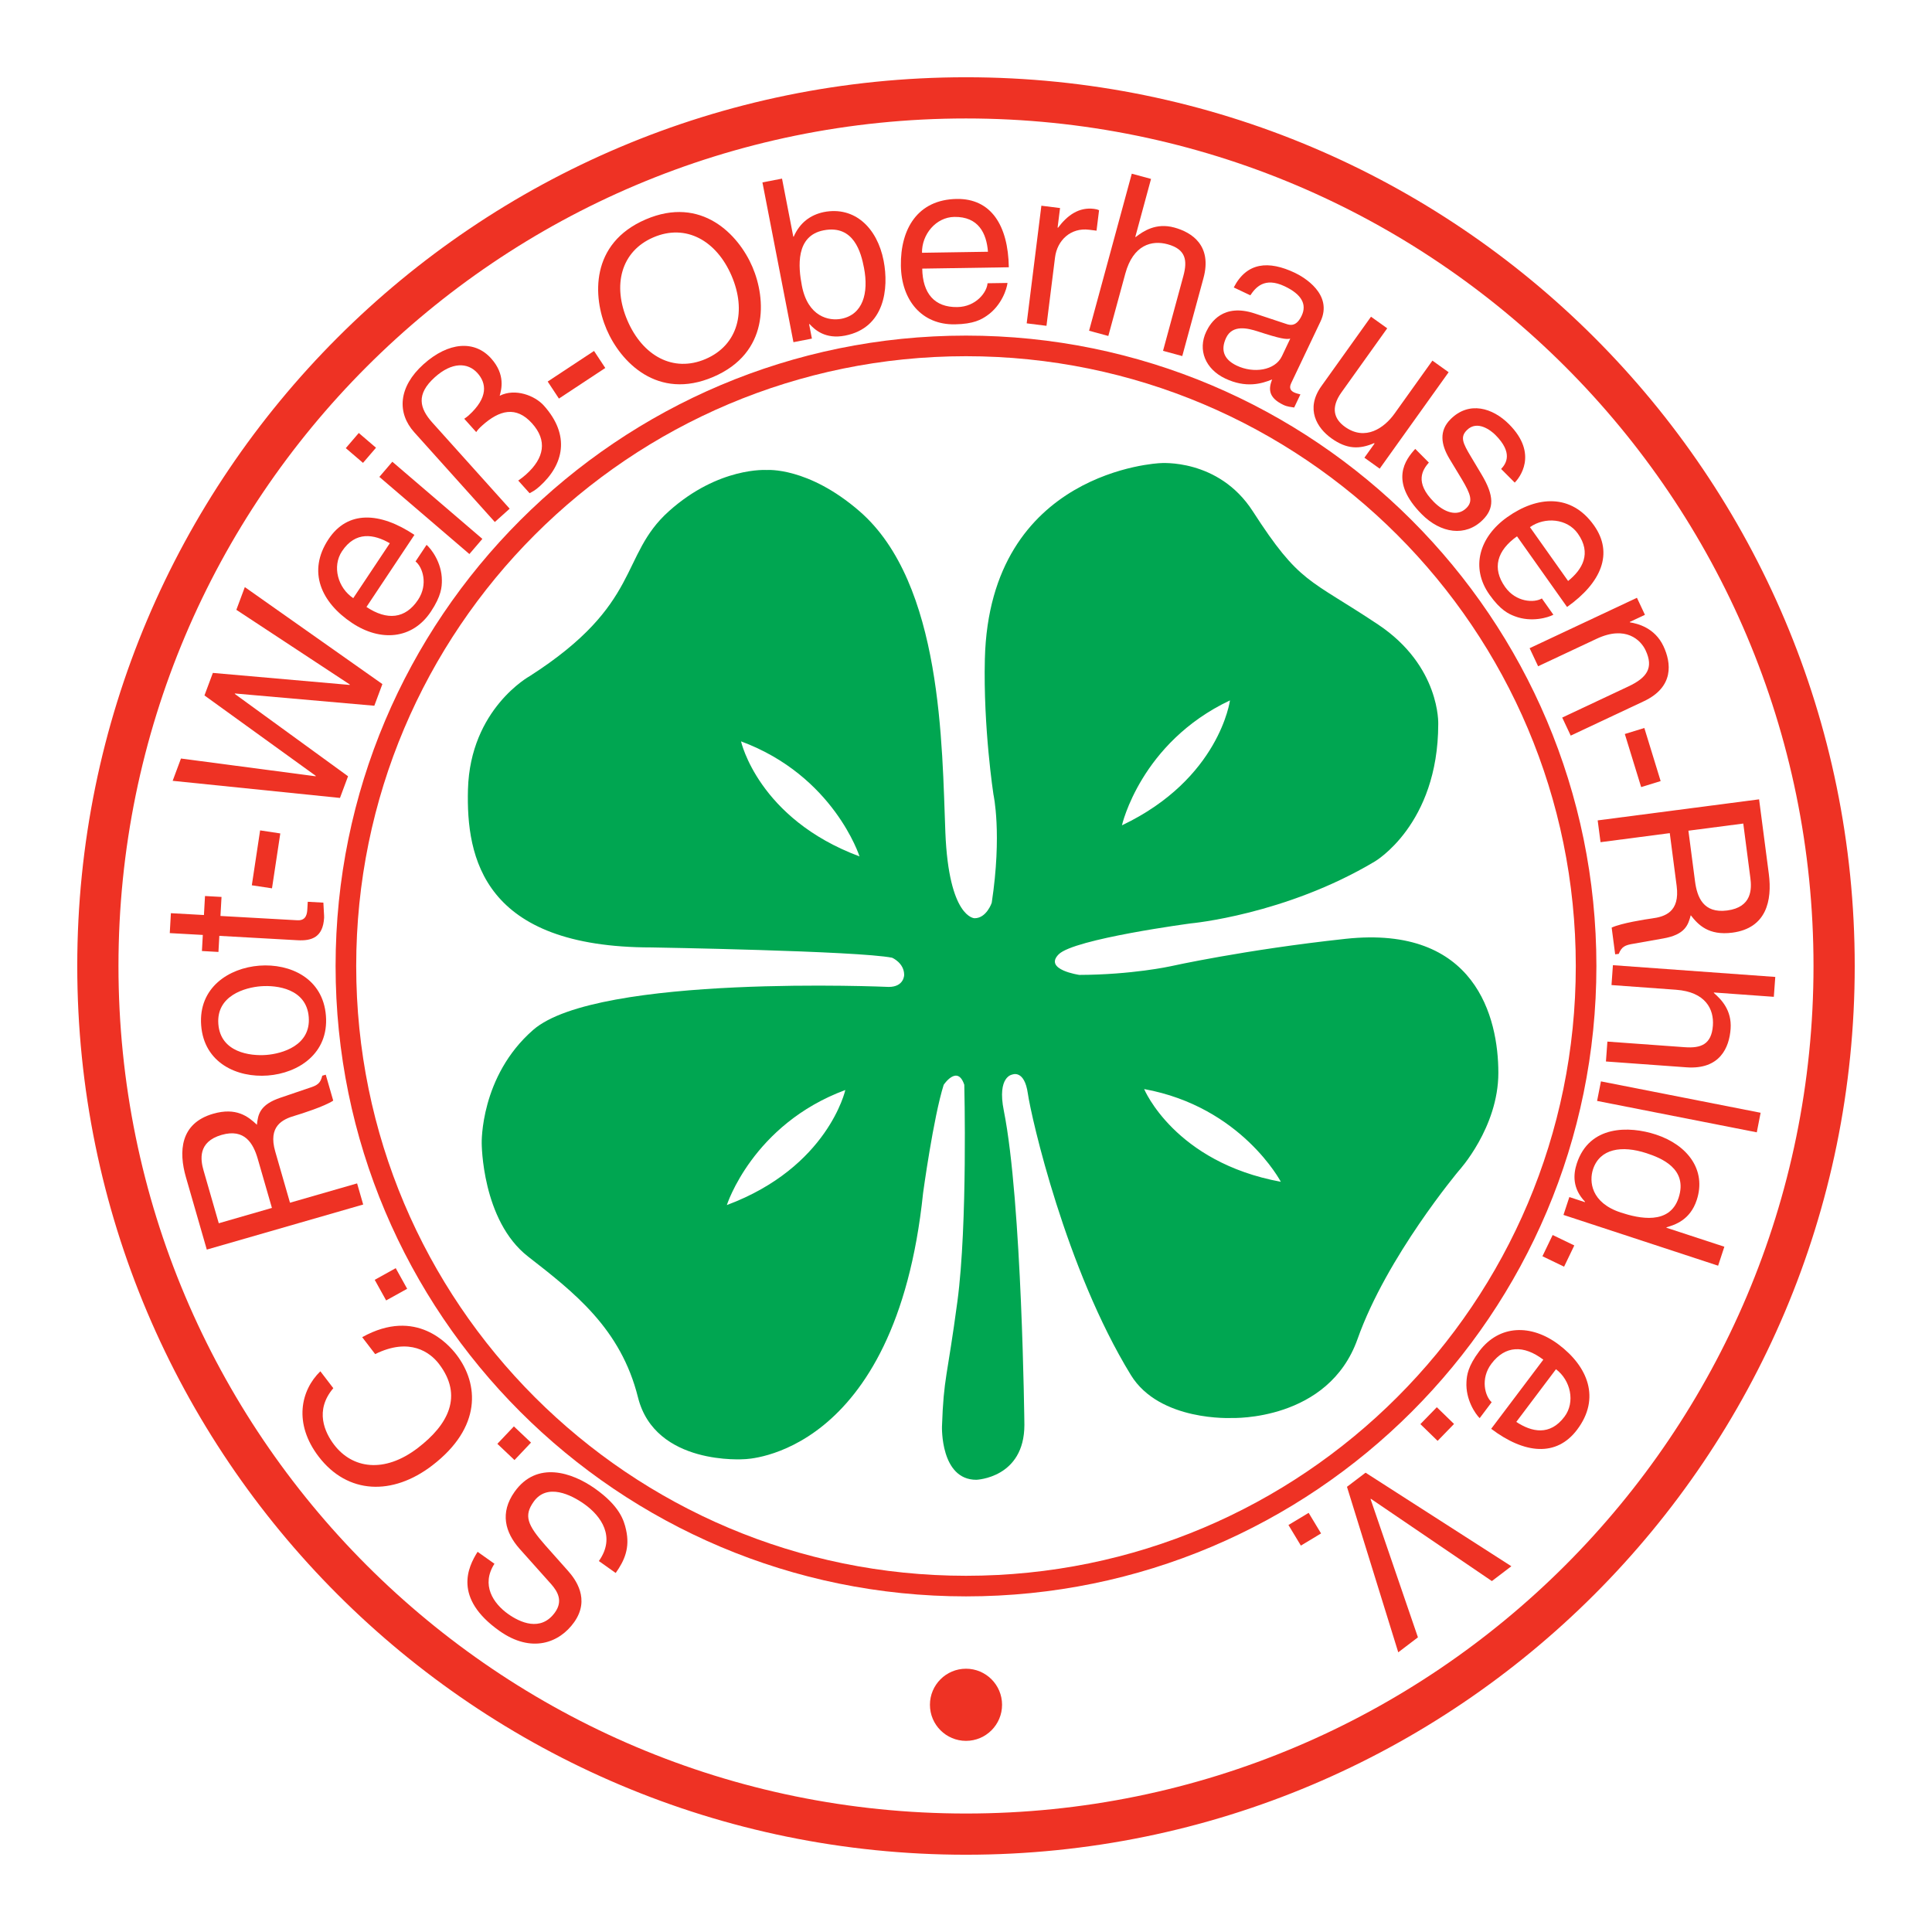
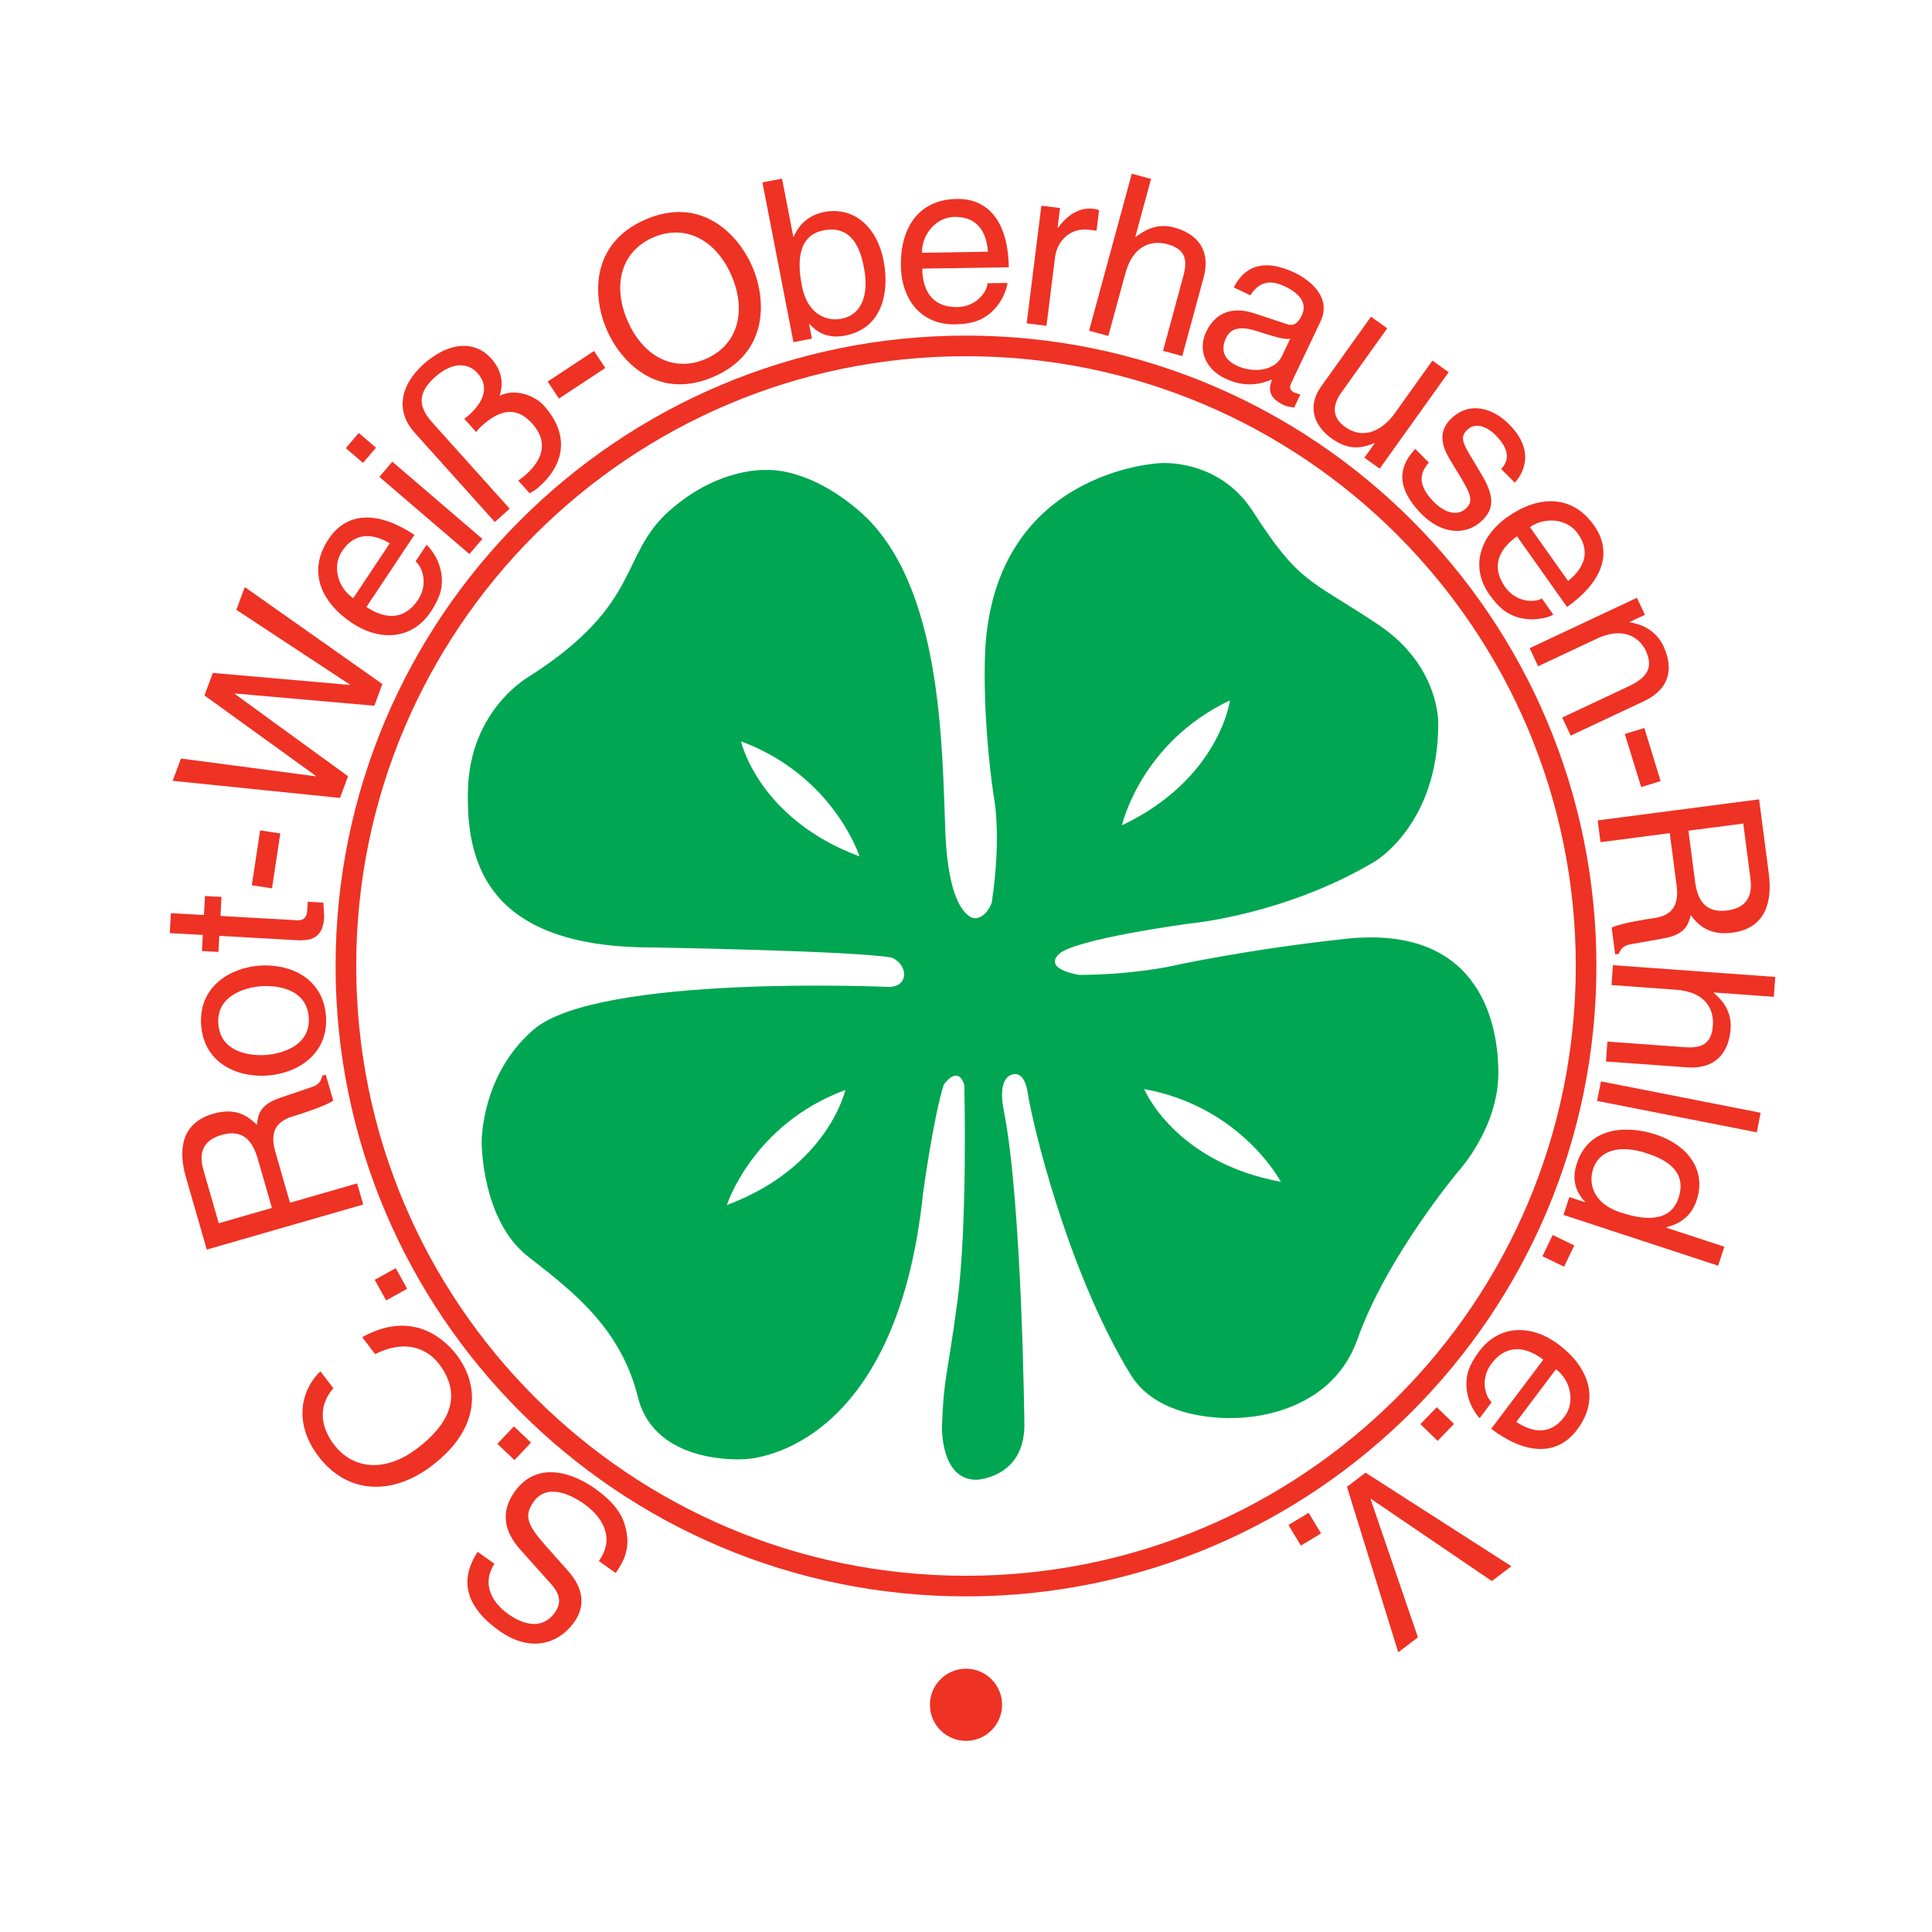
<svg xmlns="http://www.w3.org/2000/svg" version="1.0" id="Layer_1" x="0px" y="0px" width="192.756px" height="192.756px" viewBox="0 0 192.756 192.756" enable-background="new 0 0 192.756 192.756" xml:space="preserve">
  <g>
    <polygon fill-rule="evenodd" clip-rule="evenodd" fill="#FFFFFF" points="0,0 192.756,0 192.756,192.756 0,192.756 0,0  " />
-     <path fill-rule="evenodd" clip-rule="evenodd" fill="#FFFFFF" d="M189.921,96.377c0,51.664-41.88,93.542-93.543,93.542   c-51.663,0-93.543-41.879-93.543-93.542c0-51.663,41.88-93.542,93.543-93.542C148.041,2.835,189.921,44.715,189.921,96.377   L189.921,96.377z" />
    <path fill="#EE3224" d="M159.273,96.377c0,17.369-7.04,33.091-18.422,44.472c-11.383,11.383-27.106,18.422-44.474,18.422   s-33.091-7.039-44.473-18.42c-11.381-11.383-18.422-27.105-18.422-44.474c0-17.368,7.04-33.091,18.422-44.473   C63.286,40.523,79.01,33.483,96.377,33.483s33.091,7.04,44.474,18.422C152.233,63.287,159.273,79.01,159.273,96.377L159.273,96.377   z M157.217,96.377c0-16.8-6.81-32.01-17.819-43.019s-26.22-17.819-43.02-17.819s-32.01,6.809-43.02,17.818   c-11.009,11.01-17.819,26.22-17.819,43.02c0,16.8,6.81,32.011,17.819,43.019c11.01,11.01,26.219,17.82,43.02,17.82   s32.01-6.811,43.02-17.82S157.217,113.178,157.217,96.377L157.217,96.377z" />
-     <path fill="#EE3224" d="M185.046,96.377c0,24.486-9.924,46.654-25.97,62.699c-16.046,16.047-38.213,25.971-62.699,25.971   c-24.485,0-46.653-9.924-62.699-25.971C17.633,143.031,7.708,120.863,7.708,96.377c0-24.485,9.925-46.653,25.971-62.699   S71.892,7.708,96.377,7.708c24.486,0,46.653,9.924,62.699,25.97C175.122,49.725,185.046,71.892,185.046,96.377L185.046,96.377z    M180.934,96.377c0-23.35-9.464-44.49-24.766-59.792c-15.301-15.302-36.44-24.766-59.791-24.766s-44.489,9.465-59.791,24.766   C21.284,51.888,11.82,73.027,11.82,96.377c0,23.351,9.464,44.49,24.766,59.792c15.302,15.301,36.441,24.766,59.791,24.766   s44.49-9.465,59.791-24.766C171.47,140.867,180.934,119.729,180.934,96.377L180.934,96.377z" />
    <path fill-rule="evenodd" clip-rule="evenodd" fill="#EE3224" d="M99.976,170.086c0,1.988-1.611,3.6-3.598,3.6   c-1.986,0-3.598-1.611-3.598-3.6c0-1.986,1.612-3.598,3.598-3.598C98.364,166.488,99.976,168.1,99.976,170.086L99.976,170.086z" />
    <path fill-rule="evenodd" clip-rule="evenodd" fill="#EE3224" d="M49.331,156.016c-1.358,2.113-0.118,3.963,1.376,5.021   c1.125,0.797,3.249,1.83,4.673-0.18c0.798-1.127,0.266-2.057-0.378-2.793l-3.168-3.547c-1.429-1.619-1.989-3.57-0.498-5.674   c2.223-3.137,5.752-1.938,8.022-0.33c2.455,1.738,2.892,3.156,3.103,4.111c0.407,1.811-0.156,3.076-1.033,4.312l-1.679-1.191   c1.7-2.398,0.24-4.484-1.458-5.688c-1.292-0.916-3.705-2.127-5.052-0.225c-0.98,1.383-0.648,2.285,1.164,4.342l2.268,2.551   c0.724,0.816,2.249,2.812,0.614,5.119c-1.464,2.066-4.25,3.143-7.461,0.867c-4.632-3.281-3.132-6.377-2.174-7.887L49.331,156.016   L49.331,156.016z" />
    <polygon fill-rule="evenodd" clip-rule="evenodd" fill="#EE3224" points="51.271,142.311 52.979,143.928 51.33,145.67    49.622,144.051 51.271,142.311  " />
    <path fill-rule="evenodd" clip-rule="evenodd" fill="#EE3224" d="M33.255,138.5c-1.889,2.219-0.856,4.422,0.094,5.66   c1.789,2.332,4.957,2.895,8.349,0.295c3.033-2.328,4.54-5.195,2.089-8.389c-0.866-1.129-2.905-2.674-6.357-0.967l-1.294-1.688   c5.415-3.012,8.658,0.77,9.401,1.74c2.244,2.926,2.544,7.256-2.408,11.055c-3.966,3.043-8.446,2.887-11.323-0.863   c-2.547-3.32-1.805-6.627,0.156-8.529L33.255,138.5L33.255,138.5z" />
    <polygon fill-rule="evenodd" clip-rule="evenodd" fill="#EE3224" points="39.482,126.525 40.623,128.582 38.526,129.744    37.386,127.689 39.482,126.525  " />
    <path fill-rule="evenodd" clip-rule="evenodd" fill="#EE3224" d="M21.827,122.045l-1.516-5.26   c-0.301-1.043-0.612-2.859,1.799-3.555c2.304-0.664,3.164,0.854,3.609,2.396l1.411,4.889L21.827,122.045L21.827,122.045z    M28.933,119.996l-1.472-5.107c-0.727-2.52,0.698-3.213,1.98-3.582c0.586-0.172,2.936-0.918,3.805-1.498l-0.746-2.586l-0.347,0.1   c-0.182,0.76-0.476,0.963-1.339,1.232l-2.787,0.947c-2.148,0.711-2.283,1.717-2.395,2.715c-0.876-0.832-2.061-1.762-4.364-1.098   c-3.303,0.951-3.456,3.775-2.716,6.338l2.08,7.215l15.604-4.496l-0.608-2.109L28.933,119.996L28.933,119.996z" />
    <path fill-rule="evenodd" clip-rule="evenodd" fill="#EE3224" d="M26.558,105.252c-1.578,0.121-4.555-0.24-4.773-3.082   c-0.218-2.84,2.669-3.652,4.247-3.771c1.578-0.123,4.555,0.238,4.772,3.08C31.023,104.32,28.136,105.133,26.558,105.252   L26.558,105.252z M26.715,107.305c3.044-0.232,6.092-2.191,5.803-5.957c-0.288-3.768-3.6-5.237-6.644-5.004   c-3.044,0.235-6.092,2.191-5.803,5.959C20.359,106.068,23.671,107.537,26.715,107.305L26.715,107.305z" />
    <path fill-rule="evenodd" clip-rule="evenodd" fill="#EE3224" d="M21.995,91.386l7.678,0.43c0.926,0.05,0.97-0.739,0.992-1.147   l0.04-0.698l1.558,0.086c0.027,0.728,0.085,1.297,0.074,1.5c-0.11,1.963-1.241,2.331-2.663,2.25l-7.791-0.436l-0.089,1.604   l-1.648-0.092l0.089-1.604l-3.297-0.183l0.112-1.988l3.297,0.185l0.106-1.897l1.648,0.092L21.995,91.386L21.995,91.386z" />
    <polygon fill-rule="evenodd" clip-rule="evenodd" fill="#EE3224" points="27.965,83.152 27.137,88.629 25.124,88.326    25.952,82.847 27.965,83.152  " />
    <polygon fill-rule="evenodd" clip-rule="evenodd" fill="#EE3224" points="34.725,77.448 33.919,79.61 17.226,77.903 18.055,75.678    31.49,77.45 31.505,77.407 20.399,69.384 21.237,67.137 34.884,68.336 34.9,68.293 23.581,60.842 24.426,58.575 38.151,68.25    37.346,70.412 23.44,69.189 23.424,69.231 34.725,77.448  " />
    <path fill-rule="evenodd" clip-rule="evenodd" fill="#EE3224" d="M35.244,59.678c-1.525-1.014-2.135-3.158-1.12-4.684   c1.34-2.014,3.178-1.715,4.767-0.793L35.244,59.678L35.244,59.678z M41.458,56.016c0.696,0.546,1.288,2.271,0.248,3.833   c-1.267,1.902-3.091,2.073-5.144,0.707l4.786-7.192c-3.483-2.317-6.669-2.427-8.562,0.416c-2.168,3.257-0.716,6.341,2.334,8.371   c2.843,1.894,6.023,1.645,7.865-1.123c1.053-1.582,1.102-2.471,1.101-3.124c-0.001-1.795-1.093-3.174-1.527-3.544L41.458,56.016   L41.458,56.016z" />
    <path fill-rule="evenodd" clip-rule="evenodd" fill="#EE3224" d="M48.126,53.765l-1.295,1.512l-8.982-7.697l1.295-1.512   L48.126,53.765L48.126,53.765z M36.217,46.181l-1.717-1.47l1.295-1.512l1.718,1.472L36.217,46.181L36.217,46.181z" />
    <path fill-rule="evenodd" clip-rule="evenodd" fill="#EE3224" d="M41.331,43.129c-1.738-1.934-1.599-4.521,0.925-6.789   c2.491-2.237,5.095-2.417,6.742-0.582c1.466,1.63,1.017,3.128,0.856,3.729c1.547-0.781,3.509-0.02,4.4,0.972   c2.675,2.979,1.99,5.905-0.417,8.066c-0.488,0.439-0.717,0.521-0.998,0.685l-1.134-1.263c0.284-0.192,0.55-0.403,0.786-0.614   c1.834-1.646,2.121-3.394,0.594-5.092c-1.587-1.768-3.26-1.33-4.977,0.213c-0.269,0.24-0.439,0.423-0.596,0.656l-1.193-1.33   c0.167-0.118,0.282-0.192,0.417-0.313c2.02-1.815,1.792-3.253,0.9-4.245c-0.967-1.076-2.551-1.114-4.25,0.414   c-1.901,1.707-1.528,3.104-0.244,4.534l7.708,8.582l-1.48,1.329L41.331,43.129L41.331,43.129z" />
    <polygon fill-rule="evenodd" clip-rule="evenodd" fill="#EE3224" points="60.389,36.714 55.764,39.766 54.643,38.067    59.267,35.015 60.389,36.714  " />
    <path fill-rule="evenodd" clip-rule="evenodd" fill="#EE3224" d="M72.99,27.516c1.509,3.514,0.653,6.907-2.589,8.301   c-3.242,1.391-6.293-0.325-7.801-3.837c-1.509-3.512-0.654-6.907,2.589-8.298C68.431,22.287,71.482,24.004,72.99,27.516   L72.99,27.516z M75.068,26.625c-1.383-3.221-5.078-7.124-10.646-4.733c-5.57,2.393-5.283,7.758-3.899,10.979   c1.383,3.223,5.077,7.124,10.646,4.732C76.738,35.212,76.451,29.845,75.068,26.625L75.068,26.625z" />
    <path fill-rule="evenodd" clip-rule="evenodd" fill="#EE3224" d="M86.199,26.714c0.496,2.554-0.128,4.678-2.26,5.092   c-1.243,0.241-3.334-0.205-3.934-3.291c-0.367-1.887-0.646-4.99,2.174-5.536C85.199,22.394,85.911,25.227,86.199,26.714   L86.199,26.714z M81.004,33.782l-0.28-1.443l0.044-0.008c0.525,0.566,1.566,1.538,3.542,1.154c3.953-0.767,4.388-4.698,3.85-7.473   c-0.634-3.265-2.878-5.456-5.964-4.855c-1.351,0.285-2.397,1.064-3.004,2.448l-0.044,0.01l-1.125-5.794l-1.955,0.377l3.094,15.942   L81.004,33.782L81.004,33.782z" />
    <path fill-rule="evenodd" clip-rule="evenodd" fill="#EE3224" d="M91.988,25.219c-0.029-1.832,1.392-3.55,3.224-3.578   c2.419-0.038,3.215,1.645,3.357,3.476L91.988,25.219L91.988,25.219z M98.527,28.26c-0.055,0.884-1.14,2.348-3.016,2.377   c-2.284,0.037-3.46-1.371-3.499-3.837l8.638-0.134c-0.064-4.183-1.78-6.871-5.194-6.817c-3.913,0.06-5.631,3.006-5.574,6.668   c0.053,3.416,2.06,5.896,5.384,5.843c1.899-0.03,2.662-0.494,3.199-0.865c1.477-1.018,1.992-2.699,2.053-3.265L98.527,28.26   L98.527,28.26z" />
    <path fill-rule="evenodd" clip-rule="evenodd" fill="#EE3224" d="M104.407,32.507l-1.974-0.247l1.465-11.736l1.863,0.233   l-0.244,1.952l0.046,0.006c0.955-1.271,2.104-2.062,3.585-1.877c0.245,0.03,0.357,0.068,0.506,0.133l-0.253,2.042l-0.743-0.092   c-1.839-0.231-3.186,1.06-3.398,2.765L104.407,32.507L104.407,32.507z" />
    <path fill-rule="evenodd" clip-rule="evenodd" fill="#EE3224" d="M117.955,35.525l-1.919-0.522l2.027-7.463   c0.422-1.55,0.261-2.673-1.574-3.171c-1.57-0.428-3.434,0.05-4.217,2.932l-1.694,6.219l-1.92-0.522l4.261-15.669l1.92,0.522   l-1.57,5.785l0.044,0.01c0.739-0.57,2.009-1.446,3.844-0.946c1.767,0.48,3.799,1.805,2.911,5.058L117.955,35.525L117.955,35.525z" />
    <path fill-rule="evenodd" clip-rule="evenodd" fill="#EE3224" d="M127.895,35.541c-0.68,1.43-2.828,1.737-4.502,0.939   c-1.35-0.64-1.61-1.616-1.061-2.781c0.643-1.347,2.177-0.943,3.116-0.648c2.361,0.773,2.888,0.823,3.281,0.733L127.895,35.541   L127.895,35.541z M124.746,29.463c0.514-0.759,1.39-1.867,3.433-0.897c1.695,0.805,2.222,1.807,1.688,2.93   c-0.503,1.062-1.093,0.984-1.543,0.821l-3.136-1.04c-3.156-1.05-4.413,0.908-4.839,1.807c-0.876,1.837-0.076,3.745,1.884,4.676   c2.084,0.99,3.634,0.524,4.686,0.099c-0.325,0.845-0.47,1.779,1.125,2.536c0.409,0.195,0.73,0.199,1.076,0.263l0.622-1.309   c-0.225-0.056-0.47-0.121-0.631-0.199c-0.369-0.174-0.506-0.465-0.293-0.916l2.924-6.148c1.301-2.736-1.69-4.458-2.546-4.865   c-2.635-1.253-4.807-1.058-6.104,1.458L124.746,29.463L124.746,29.463z" />
    <path fill-rule="evenodd" clip-rule="evenodd" fill="#EE3224" d="M136.127,45.665l0.999-1.397l-0.012-0.064   c-1.481,0.637-2.73,0.632-4.276-0.472c-1.418-1.012-2.643-2.917-0.996-5.217l4.943-6.917l1.618,1.157l-4.562,6.385   c-1.133,1.582-0.703,2.695,0.345,3.444c2.04,1.459,3.939,0.092,4.939-1.307l3.787-5.299l1.618,1.158l-6.879,9.622L136.127,45.665   L136.127,45.665z" />
    <path fill-rule="evenodd" clip-rule="evenodd" fill="#EE3224" d="M149.768,46.788c0.515-0.542,1.201-1.613-0.57-3.392   c-0.43-0.434-1.803-1.524-2.843-0.486c-0.69,0.687-0.422,1.279,0.394,2.641l1.052,1.761c1.306,2.177,1.273,3.426,0.133,4.558   c-1.73,1.723-4.192,1.335-6.076-0.556c-3.301-3.317-1.618-5.474-0.658-6.528l1.357,1.364c-0.61,0.703-1.474,1.947,0.506,3.935   c1.004,1.01,2.313,1.524,3.245,0.599c0.67-0.671,0.434-1.359-0.458-2.863l-1.229-2.034c-0.876-1.458-1.049-2.817,0.104-3.966   c1.844-1.835,4.192-1.143,5.835,0.508c2.984,2.996,0.98,5.407,0.566,5.821L149.768,46.788L149.768,46.788z" />
    <path fill-rule="evenodd" clip-rule="evenodd" fill="#EE3224" d="M152.644,52.594c1.497-1.058,3.718-0.857,4.774,0.637   c1.401,1.976,0.462,3.582-0.968,4.734L152.644,52.594L152.644,52.594z M153.832,59.708c-0.759,0.456-2.582,0.388-3.667-1.145   c-1.321-1.863-0.823-3.628,1.188-5.054l4.992,7.05c3.417-2.419,4.662-5.353,2.687-8.14c-2.261-3.193-5.662-2.946-8.65-0.827   c-2.786,1.974-3.698,5.032-1.774,7.744c1.097,1.55,1.911,1.916,2.521,2.148c1.675,0.643,3.354,0.119,3.852-0.152L153.832,59.708   L153.832,59.708z" />
    <path fill-rule="evenodd" clip-rule="evenodd" fill="#EE3224" d="M156.711,73.392l-0.848-1.801l6.59-3.099   c1.863-0.875,2.555-1.849,1.728-3.61c-0.479-1.024-1.979-2.516-4.888-1.15l-5.835,2.74l-0.847-1.801l10.706-5.03l0.799,1.699   l-1.514,0.711l0.02,0.042c0.755,0.118,2.474,0.534,3.342,2.377c0.778,1.658,1.084,4.064-1.964,5.496L156.711,73.392L156.711,73.392   z" />
    <polygon fill-rule="evenodd" clip-rule="evenodd" fill="#EE3224" points="163.738,78.528 162.108,73.231 164.056,72.632    165.683,77.929 163.738,78.528  " />
    <path fill-rule="evenodd" clip-rule="evenodd" fill="#EE3224" d="M173.927,82.166l0.707,5.428c0.14,1.076,0.177,2.919-2.313,3.245   c-2.377,0.309-3-1.321-3.209-2.914l-0.658-5.046L173.927,82.166L173.927,82.166z M166.594,83.122l0.687,5.271   c0.338,2.602-1.172,3.072-2.497,3.245c-0.606,0.08-3.04,0.466-3.988,0.908l0.35,2.668l0.357-0.046   c0.293-0.723,0.618-0.877,1.51-1.018l2.899-0.514c2.229-0.384,2.514-1.355,2.775-2.323c0.738,0.952,1.774,2.048,4.151,1.739   c3.405-0.446,3.98-3.211,3.639-5.857l-0.972-7.445l-16.104,2.101l0.285,2.174L166.594,83.122L166.594,83.122z" />
    <path fill-rule="evenodd" clip-rule="evenodd" fill="#EE3224" d="M160.225,105.904l0.145-1.984l7.715,0.559   c1.602,0.117,2.67-0.26,2.811-2.154c0.116-1.623-0.711-3.361-3.687-3.578l-6.429-0.467l0.141-1.984l16.199,1.173l-0.145,1.984   l-5.979-0.432l-0.004,0.045c0.707,0.617,1.807,1.695,1.671,3.59c-0.133,1.828-1.045,4.074-4.405,3.83L160.225,105.904   L160.225,105.904z" />
    <polygon fill-rule="evenodd" clip-rule="evenodd" fill="#EE3224" points="159.342,109.84 159.727,107.889 175.657,111.021    175.275,112.973 159.342,109.84  " />
    <path fill-rule="evenodd" clip-rule="evenodd" fill="#EE3224" d="M164.272,115.055c1.438,0.473,4.16,1.533,3.201,4.455   c-0.896,2.729-3.939,2.064-5.763,1.465c-2.988-0.98-3.169-3.111-2.775-4.312C159.614,114.598,161.799,114.244,164.272,115.055   L164.272,115.055z M171.417,126.279l0.622-1.893l-5.782-1.895l0.016-0.045c0.791-0.238,2.342-0.682,3.012-2.725   c0.98-2.984-0.911-5.486-4.072-6.525c-2.687-0.881-6.642-0.941-7.895,2.885c-0.361,1.096-0.441,2.496,0.819,3.814l-0.017,0.043   l-1.546-0.508l-0.586,1.783L171.417,126.279L171.417,126.279z" />
    <polygon fill-rule="evenodd" clip-rule="evenodd" fill="#EE3224" points="153.889,125.336 154.908,123.217 157.068,124.258    156.049,126.377 153.889,125.336  " />
    <path fill-rule="evenodd" clip-rule="evenodd" fill="#EE3224" d="M155.241,136.607c1.462,1.104,1.947,3.279,0.844,4.742   c-1.454,1.932-3.273,1.525-4.804,0.514L155.241,136.607L155.241,136.607z M148.824,139.898c-0.663-0.584-1.152-2.342-0.024-3.84   c1.378-1.824,3.209-1.889,5.177-0.404l-5.201,6.898c3.342,2.52,6.519,2.816,8.574,0.088c2.354-3.123,1.088-6.287-1.839-8.492   c-2.727-2.057-5.916-1.996-7.919,0.658c-1.141,1.518-1.245,2.402-1.281,3.057c-0.104,1.791,0.907,3.23,1.317,3.625L148.824,139.898   L148.824,139.898z" />
    <polygon fill-rule="evenodd" clip-rule="evenodd" fill="#EE3224" points="141.712,142.084 143.351,140.398 145.069,142.068    143.431,143.756 141.712,142.084  " />
    <polygon fill-rule="evenodd" clip-rule="evenodd" fill="#EE3224" points="141.467,163.357 139.504,164.852 134.388,148.34    136.243,146.93 150.788,156.264 148.844,157.744 136.772,149.535 136.741,149.562 141.467,163.357  " />
    <polygon fill-rule="evenodd" clip-rule="evenodd" fill="#EE3224" points="128.549,152.15 130.564,150.938 131.802,152.99    129.789,154.205 128.549,152.15  " />
    <path fill-rule="evenodd" clip-rule="evenodd" fill="#00A651" d="M63.652,139.416c-1.713-6.854-6.34-10.451-10.966-14.049   c-4.626-3.598-4.626-11.309-4.626-11.309s-0.171-6.682,5.14-11.309c6.405-5.579,35.467-4.283,35.467-4.283   c1.542,0,1.542-1.199,1.542-1.199c0-1.199-1.2-1.713-1.2-1.713c-3.428-0.687-23.987-1.028-23.987-1.028   c-16.791,0-18.519-8.911-18.333-15.764c0.219-8.055,6.168-11.309,6.168-11.309c11.247-7.213,8.909-11.993,13.878-16.448   c4.97-4.454,9.766-4.112,9.766-4.112s4.112-0.343,9.252,4.112c8.295,7.19,8.225,23.474,8.566,32.04   c0.343,8.568,2.913,8.568,2.913,8.568c1.199,0,1.713-1.542,1.713-1.542c1.045-6.902,0.173-10.794,0.173-10.794   s-1.028-6.683-0.858-13.535c0.469-18.842,17.477-19.533,17.477-19.533s5.827-0.514,9.252,4.797   c4.703,7.287,5.55,6.665,12.51,11.308c6.23,4.158,5.995,9.937,5.995,9.937c-0.014,10.046-6.341,13.708-6.341,13.708   c-8.911,5.313-18.332,6.168-18.332,6.168s-11.649,1.542-13.192,3.084c-1.542,1.542,2.057,2.057,2.057,2.057   c5.266-0.018,9.08-0.858,9.08-0.858s7.4-1.652,17.477-2.741c13.002-1.405,15.248,7.884,15.248,13.364   c0,5.482-3.939,9.766-3.939,9.766s-7.196,8.568-10.108,16.793c-2.915,8.225-12.509,7.881-12.509,7.881s-7.241,0.387-10.107-4.283   c-6.488-10.574-9.938-25.701-10.281-28.1c-0.344-2.4-1.542-1.883-1.542-1.883s-1.542,0.17-0.855,3.598   c1.819,9.094,2.054,31.355,2.054,31.355c0,5.312-4.796,5.48-4.796,5.48c-3.598,0-3.426-5.311-3.426-5.311   c0.171-4.971,0.514-4.797,1.542-12.508c1.028-7.709,0.685-21.588,0.685-21.588c-0.686-2.057-2.056,0-2.056,0   c-1.028,3.256-2.056,10.795-2.056,10.795c-2.742,26.385-17.819,26.555-17.819,26.555S65.365,146.271,63.652,139.416L63.652,139.416   z M73.933,73.966c0,0,1.714,7.71,11.822,11.479C85.755,85.445,83.185,77.391,73.933,73.966L73.933,73.966z M114.152,108.656   c0,0,3.027,7.299,13.638,9.252C127.79,117.908,123.862,110.424,114.152,108.656L114.152,108.656z M111.936,82.343   c9.742-4.634,10.778-12.465,10.778-12.465C113.795,74.096,111.936,82.343,111.936,82.343L111.936,82.343z M72.517,120.229   c10.106-3.768,11.821-11.479,11.821-11.479C75.086,112.176,72.517,120.229,72.517,120.229L72.517,120.229z" />
  </g>
</svg>